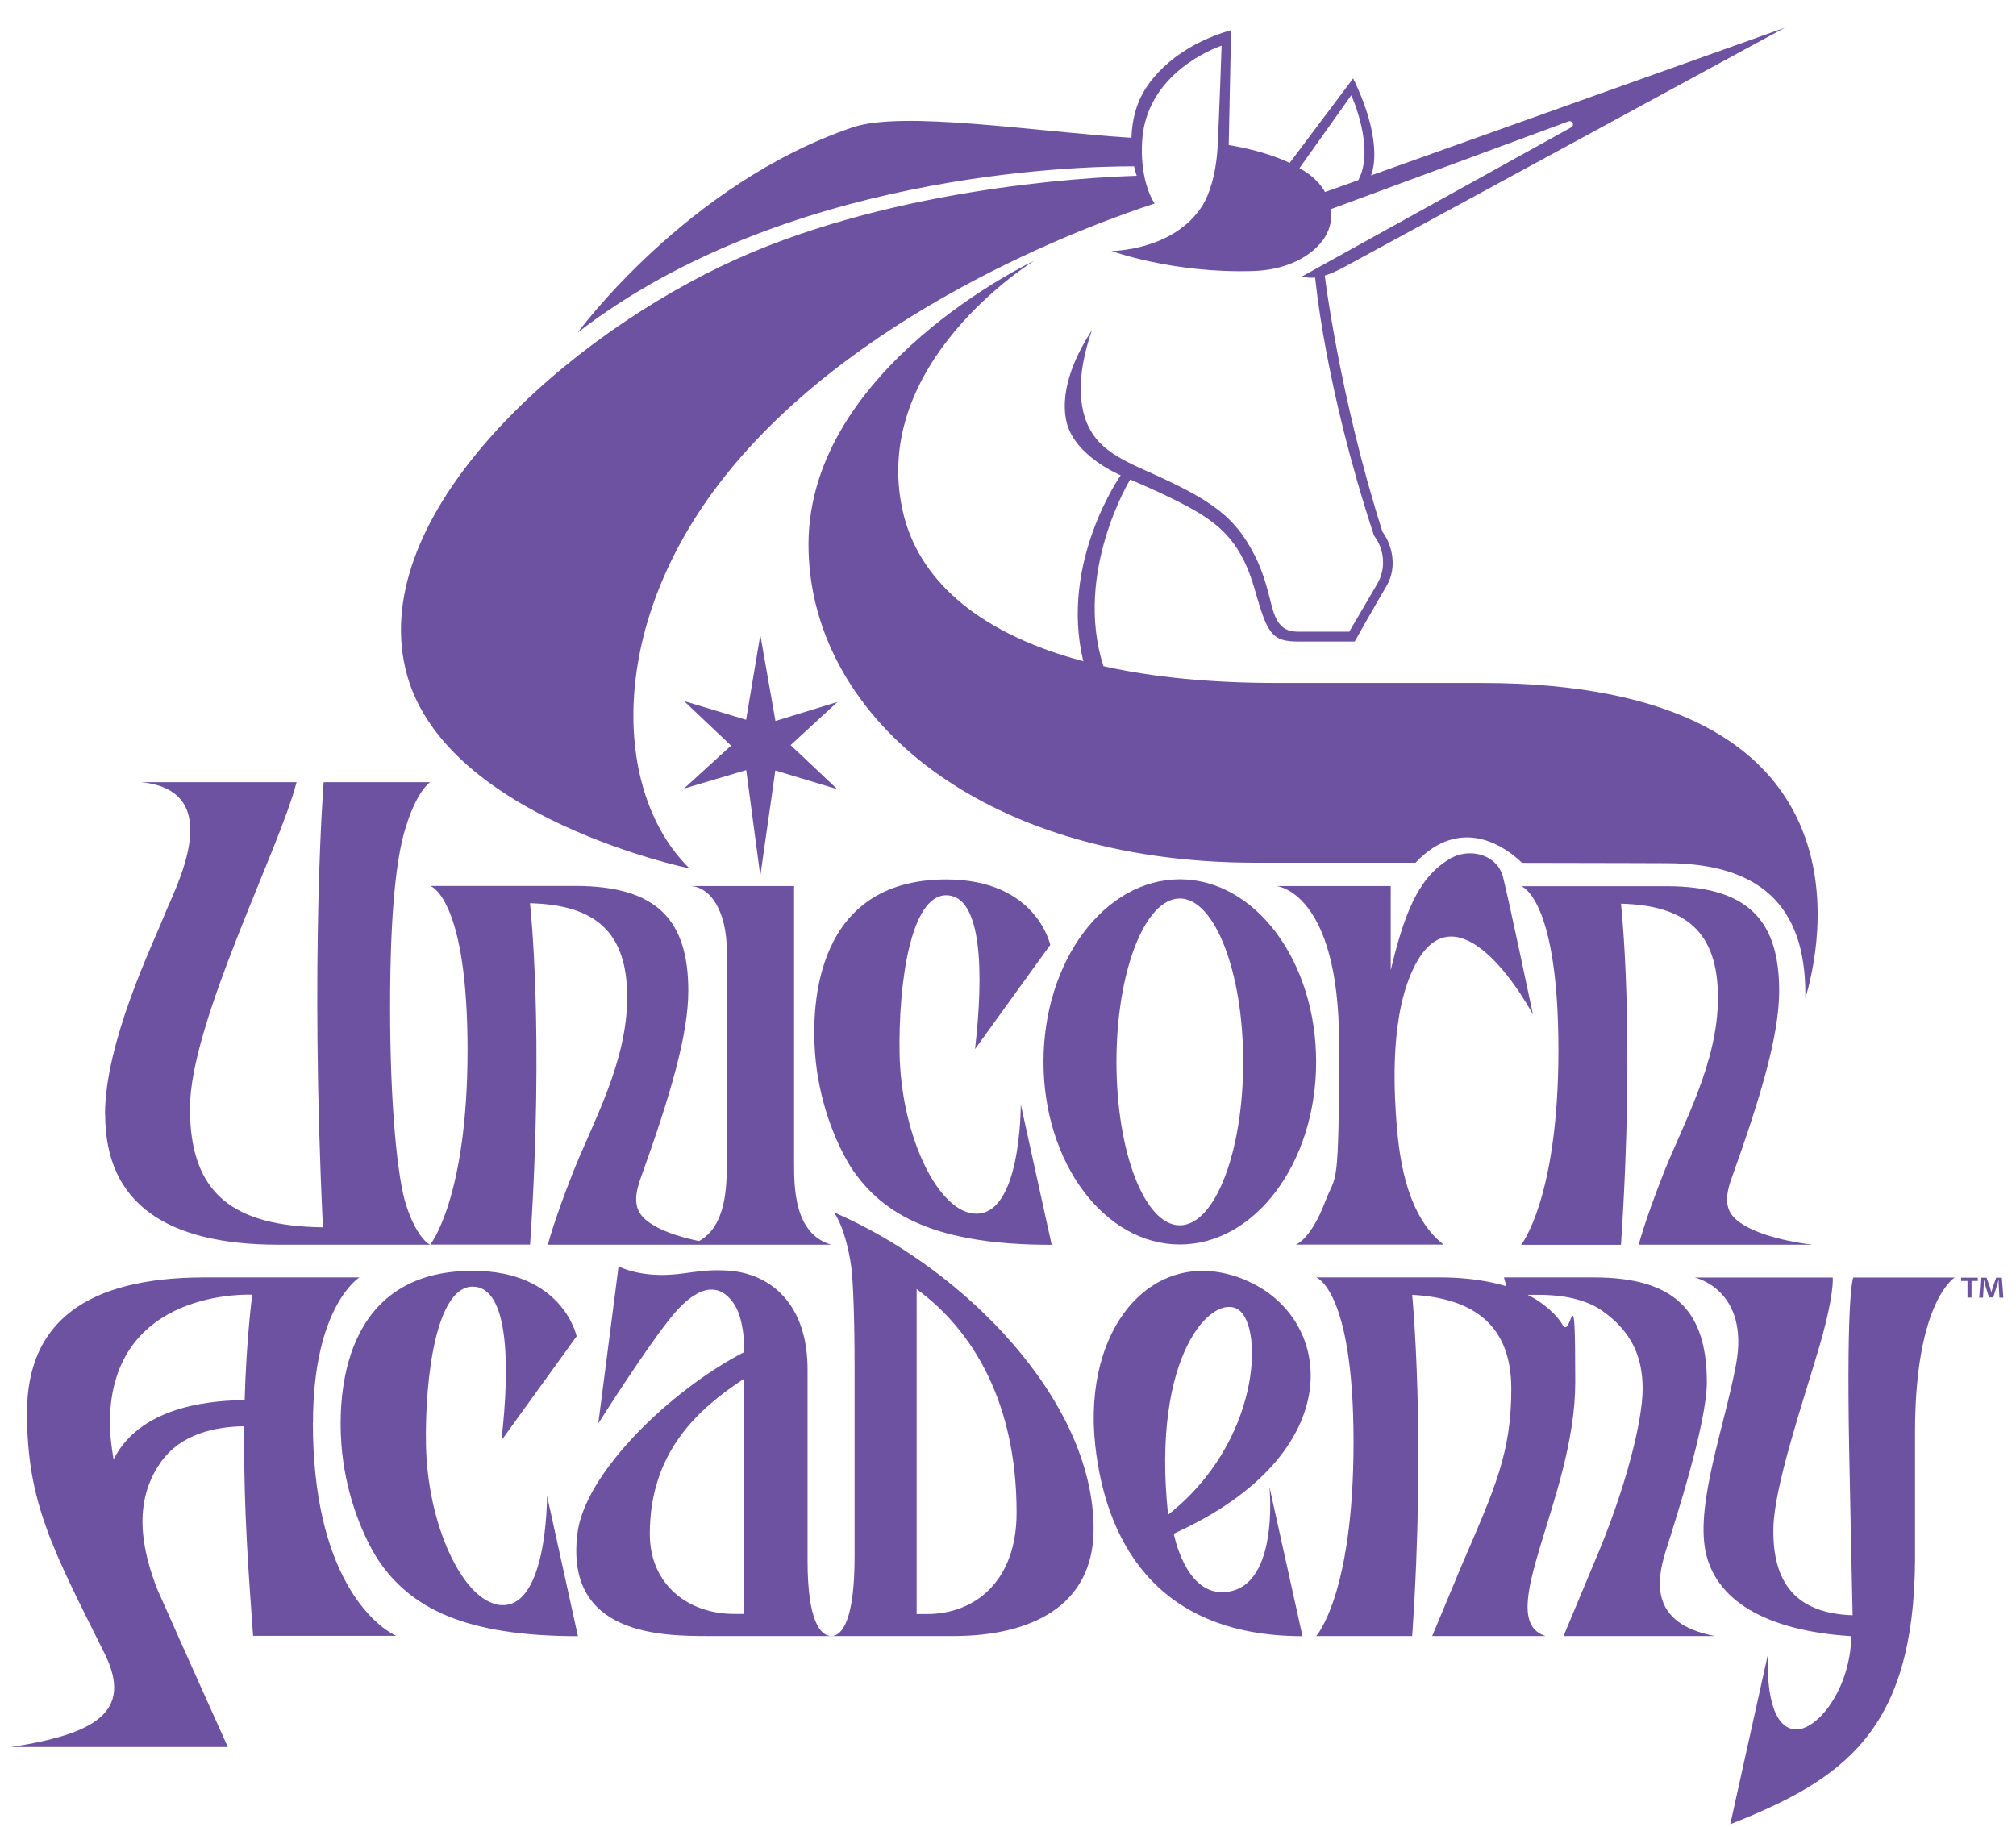
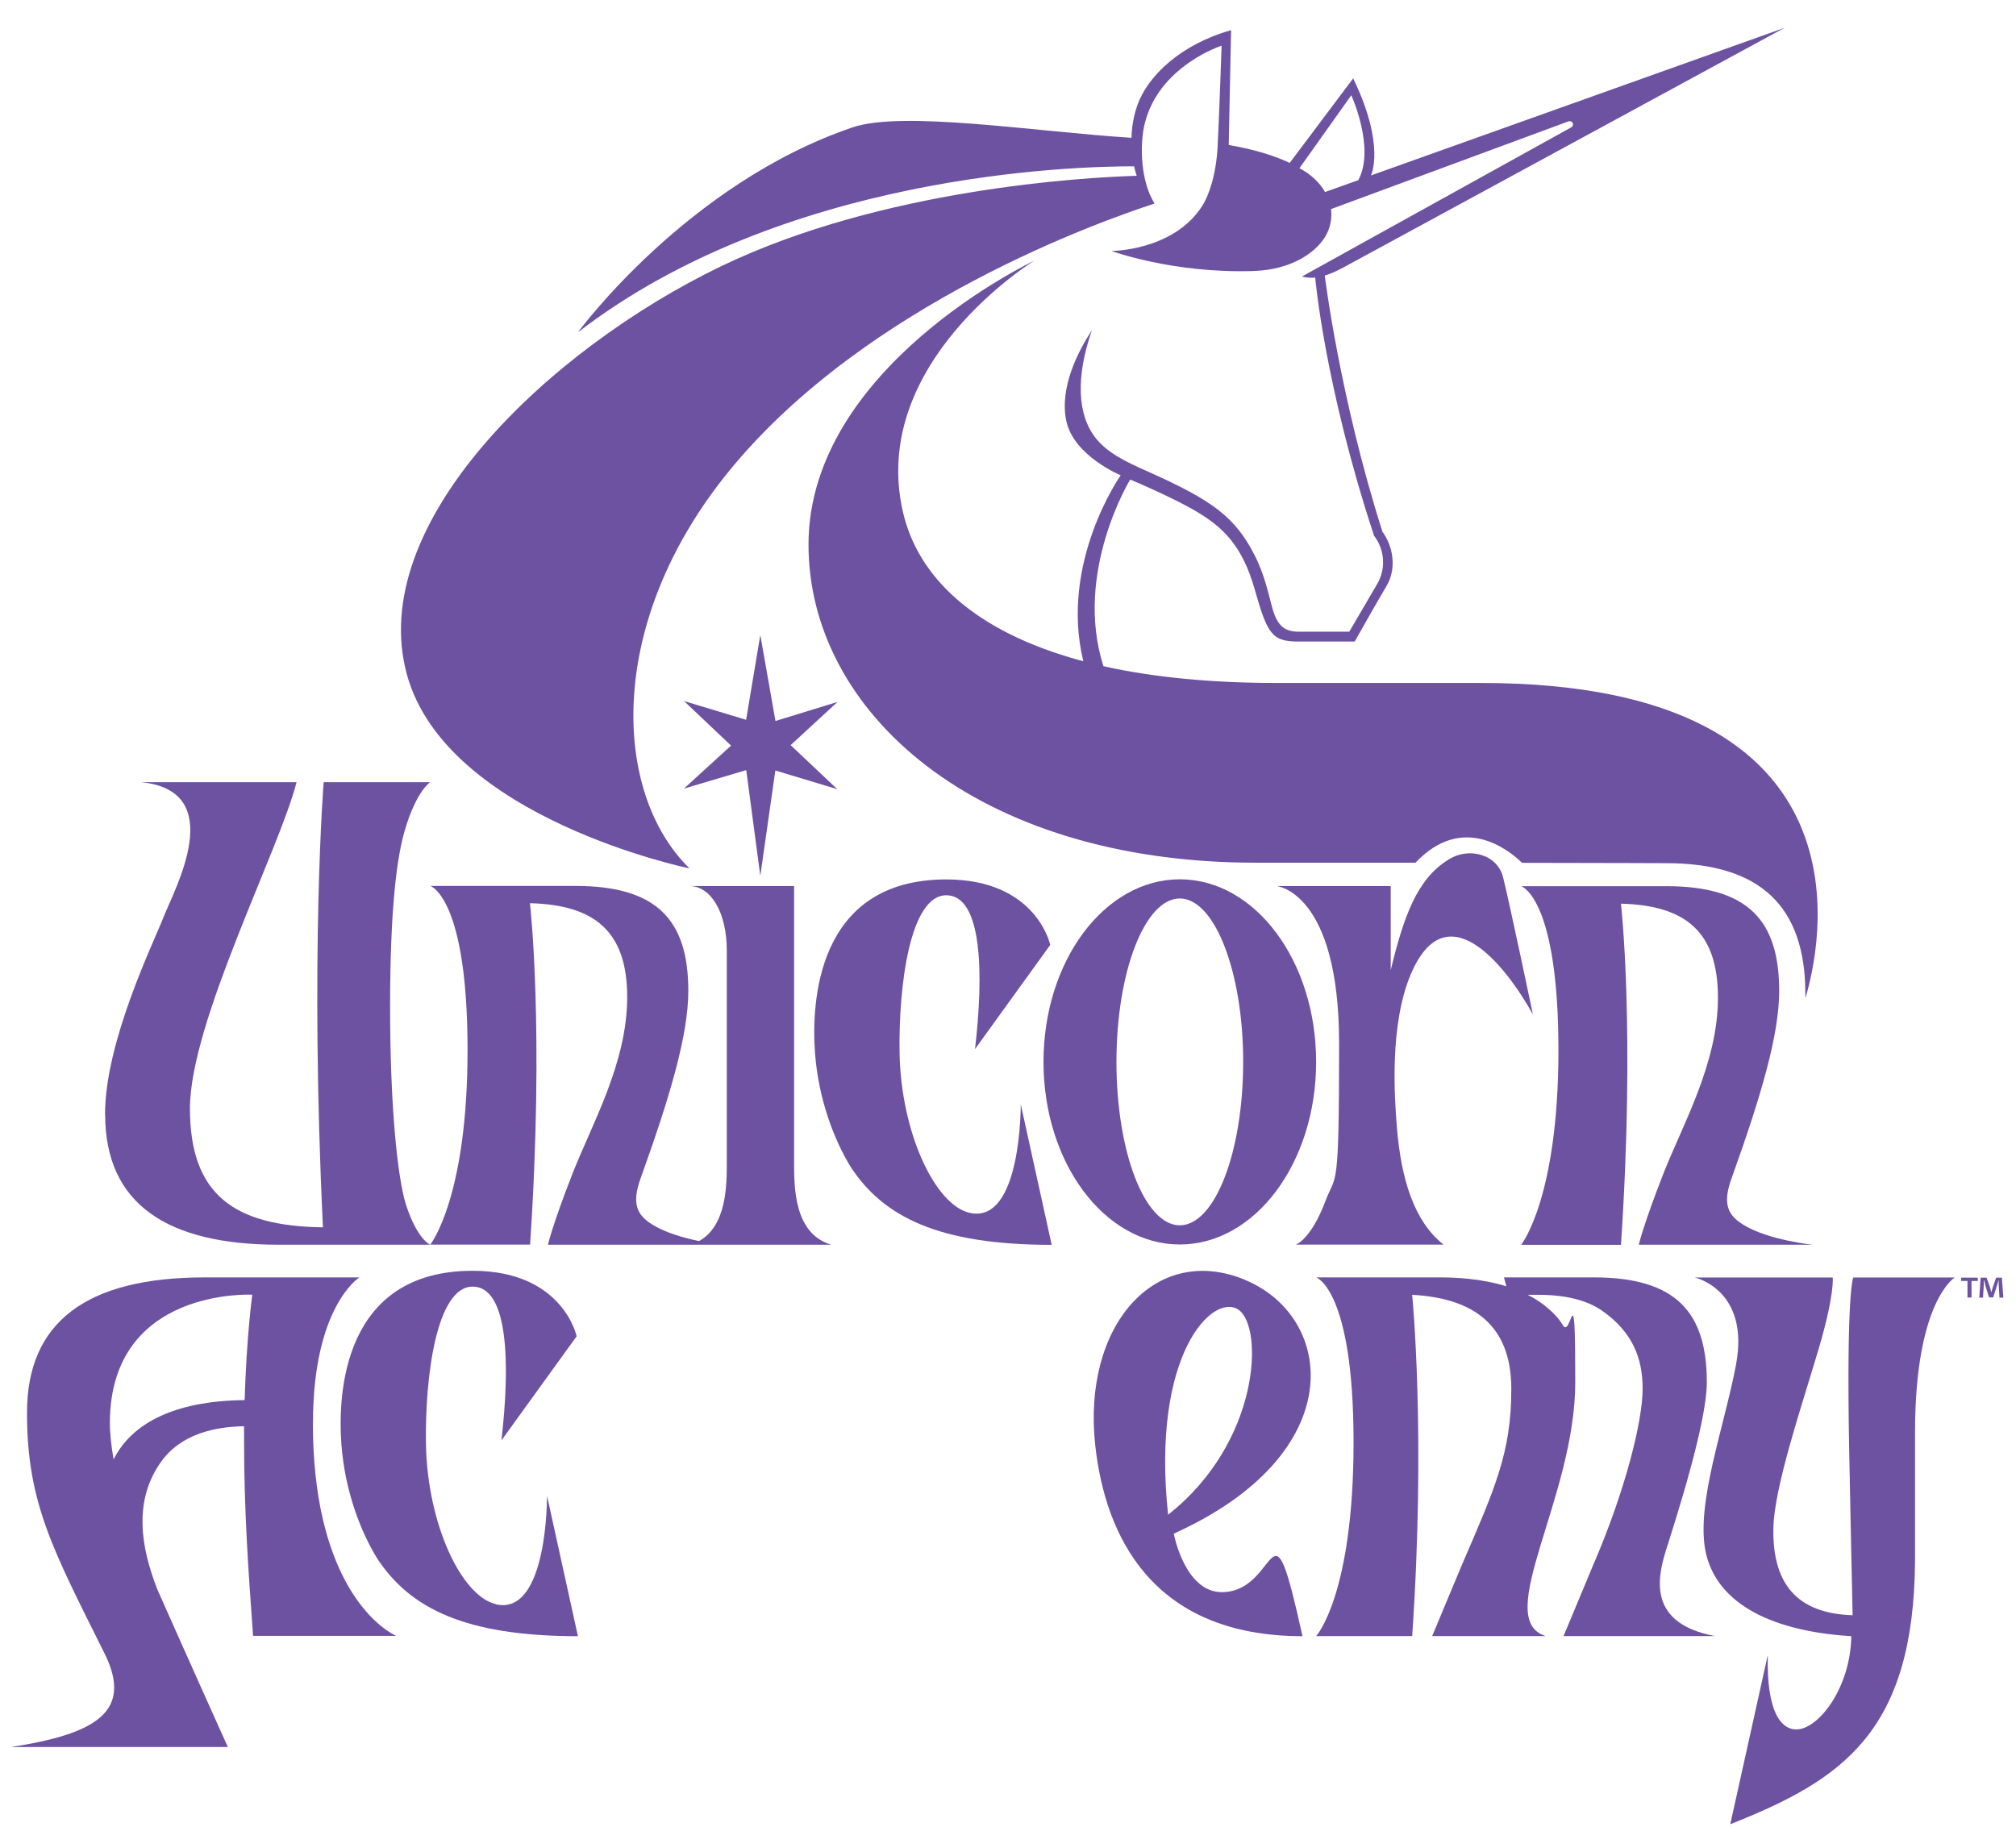
<svg xmlns="http://www.w3.org/2000/svg" width="64" height="58" viewBox="0 0 64 58" fill="none">
  <path d="M21.889 27.573C19.441 25.182 19.204 19.768 23.167 14.929C27.513 9.62 35.022 6.996 36.653 6.462C36.213 5.766 36.172 4.612 36.341 3.924C36.789 2.093 38.781 1.45 38.781 1.45C38.781 1.45 38.702 3.759 38.654 4.665C38.605 5.571 38.368 6.221 38.169 6.533C37.255 7.969 35.285 7.969 35.285 7.969C35.285 7.969 37.24 8.688 39.793 8.605C41.056 8.564 41.846 7.969 42.12 7.424C42.27 7.127 42.278 6.845 42.255 6.639L49.794 3.853C49.835 3.837 49.884 3.853 49.91 3.883C49.955 3.935 49.94 4.01 49.88 4.044L41.334 8.778C41.56 8.842 41.752 8.812 41.752 8.812C41.752 8.812 42.048 12.237 43.62 17.008C43.962 17.455 44.004 18.061 43.718 18.546L42.834 20.057H41.236C40.823 20.057 40.571 19.914 40.406 19.358C40.281 18.929 40.172 18.298 39.823 17.617C39.214 16.436 38.533 15.903 36.435 14.97C35.721 14.654 35.157 14.376 34.788 13.914C34.191 13.162 34.153 11.959 34.664 10.485C34.236 11.135 33.623 12.301 33.852 13.372C34.093 14.481 35.578 15.091 35.578 15.091C35.578 15.091 33.63 17.85 34.39 20.993L34.428 21.001L34.3 20.971C30.912 20.046 29.134 18.309 28.664 16.252C27.573 11.5 32.833 8.278 32.833 8.278C32.833 8.278 25.686 11.639 25.667 17.271C25.652 22.576 30.957 27.392 39.868 27.392C48.779 27.392 43.417 27.392 44.936 27.392C46.421 25.825 47.865 26.956 48.32 27.396C51.219 27.4 52.895 27.407 52.895 27.407C55.869 27.407 57.313 28.765 57.313 31.555C57.313 34.344 57.313 31.648 57.313 31.694C57.753 30.246 59.817 21.685 47.015 21.685H40.526C38.42 21.685 36.623 21.501 35.108 21.17L35.029 21.151C34.078 18.17 35.879 15.226 35.879 15.226C35.879 15.226 37.274 15.809 38.033 16.271C38.793 16.733 39.428 17.294 39.827 18.696C40.236 20.136 40.375 20.369 41.218 20.369H43.007C43.128 20.155 43.676 19.181 44.019 18.602C44.368 18.008 44.195 17.297 43.887 16.884L43.88 16.873V16.861C42.522 12.583 42.056 8.748 42.056 8.748C42.056 8.748 42.252 8.706 42.669 8.481L56.655 0.882L43.522 5.571C43.522 5.571 43.996 4.635 42.958 2.488L40.943 5.172C40.496 4.962 39.872 4.751 39.007 4.604L39.082 0.958C37.492 1.405 36.439 2.405 36.108 3.337C35.984 3.687 35.928 4.044 35.92 4.375C32.837 4.18 28.66 3.503 27.066 4.044C21.798 5.834 18.347 10.552 18.347 10.552C24.859 5.529 34.066 5.277 36.003 5.281C36.025 5.39 36.056 5.492 36.086 5.582C34.416 5.631 28.006 5.992 22.892 8.454C17.452 11.075 11.583 16.606 12.922 21.433C14.189 25.99 21.889 27.573 21.889 27.573ZM42.898 3.025C42.898 3.025 43.669 4.706 43.12 5.721L42.064 6.097C42.064 6.097 41.846 5.65 41.252 5.341L42.898 3.025Z" fill="#6D52A2" />
  <path d="M63.551 40.567H63.37L63.261 40.879C63.246 40.924 63.235 40.98 63.216 41.037C63.201 40.973 63.19 40.924 63.175 40.875L63.066 40.567H62.878L62.833 41.202H62.953L62.975 40.83C62.975 40.773 62.979 40.709 62.979 40.653H62.987C63.002 40.709 63.02 40.785 63.032 40.834L63.145 41.194H63.276L63.389 40.841C63.408 40.785 63.427 40.709 63.442 40.653H63.449C63.449 40.721 63.449 40.781 63.453 40.83L63.475 41.202H63.599L63.551 40.567Z" fill="#6D52A2" />
  <path d="M62.257 40.672H62.46V41.198H62.588V40.672H62.787V40.567H62.257V40.672Z" fill="#6D52A2" />
  <path d="M9.936 45.184C9.936 41.469 11.41 40.559 11.41 40.559H6.496C2.736 40.559 0.857 41.988 0.857 44.853C0.857 47.718 1.676 49.199 3.323 52.508C4.24 54.361 3.015 55.06 0.345 55.47H7.233C7.233 55.47 5.936 52.59 5 50.477C4.492 49.184 4.214 47.71 5.09 46.447C5.74 45.507 6.861 45.3 7.748 45.285C7.748 45.398 7.748 45.511 7.748 45.623C7.748 48.045 7.884 49.846 8.034 51.94H12.576C11.846 51.594 9.933 49.977 9.933 45.176L9.936 45.184ZM7.767 44.454C7.004 44.469 4.515 44.526 3.605 46.338C3.526 45.872 3.485 45.466 3.488 45.157C3.511 40.871 8.008 41.108 8.008 41.108C8.008 41.108 7.823 42.473 7.767 44.454Z" fill="#6D52A2" />
-   <path d="M26.472 38.491C26.776 38.912 26.964 39.751 27.024 40.224C27.081 40.653 27.13 41.8 27.13 43.462V49.425C27.13 51.436 26.735 51.944 26.397 51.947C26.043 51.947 25.637 51.466 25.637 49.553V43.552C25.663 41.39 24.442 40.413 23.077 40.341C22.152 40.288 21.757 40.492 20.941 40.48C20.125 40.469 19.637 40.209 19.637 40.209L18.994 45.195C18.994 45.195 20.58 42.683 21.381 41.732C22.118 40.86 22.795 40.668 23.291 41.383C23.656 41.905 23.629 42.928 23.629 42.928C21.257 44.154 18.543 46.797 18.328 48.714C17.941 51.947 21.058 51.947 22.52 51.947H30.269C32.675 51.947 34.717 51.03 34.717 48.549C34.721 44.454 30.578 40.258 26.468 38.491H26.472ZM23.626 51.244H23.302C21.862 51.244 20.629 50.327 20.629 48.703C20.629 46.101 22.171 44.725 23.626 43.774V51.244ZM29.427 51.248H29.1V40.931C30.897 42.247 32.273 44.548 32.273 48.022C32.277 50.195 30.961 51.248 29.427 51.248Z" fill="#6D52A2" />
  <path d="M15.749 50.936C14.644 50.684 13.572 48.387 13.523 45.872C13.486 43.706 13.858 40.852 15.005 40.852C16.151 40.852 16.196 43.338 15.918 45.736L18.306 42.428C18.306 42.428 17.873 40.349 15.005 40.349C10.85 40.349 10.722 44.326 10.839 45.868C10.948 47.319 11.44 48.616 11.97 49.477C13.008 51.064 14.764 51.951 18.347 51.951L17.366 47.492C17.366 47.492 17.392 51.308 15.745 50.94L15.749 50.936Z" fill="#6D52A2" />
-   <path d="M39.522 40.634C36.672 39.461 34.352 42.089 34.77 45.894C35.082 48.74 36.559 51.951 41.349 51.951L40.3 47.21C40.3 47.206 40.639 50.545 38.793 50.553C37.612 50.556 37.266 48.71 37.262 48.695C42.898 46.154 42.376 41.815 39.522 40.638V40.634ZM37.082 48.094C36.541 43.007 38.496 41.044 39.311 41.582C40.127 42.123 40.007 45.797 37.082 48.094Z" fill="#6D52A2" />
+   <path d="M39.522 40.634C36.672 39.461 34.352 42.089 34.77 45.894C35.082 48.74 36.559 51.951 41.349 51.951C40.3 47.206 40.639 50.545 38.793 50.553C37.612 50.556 37.266 48.71 37.262 48.695C42.898 46.154 42.376 41.815 39.522 40.638V40.634ZM37.082 48.094C36.541 43.007 38.496 41.044 39.311 41.582C40.127 42.123 40.007 45.797 37.082 48.094Z" fill="#6D52A2" />
  <path d="M58.704 46.045C58.719 46.985 58.813 51.286 58.813 51.286C57.024 51.229 56.264 50.263 56.298 48.519C56.321 47.221 57.2 44.635 57.723 42.871C58.249 41.1 58.182 40.563 58.182 40.563H53.805C53.805 40.563 55.561 40.95 55.11 43.338C54.745 45.281 53.843 47.706 54.14 49.24C54.444 50.771 55.993 51.778 58.772 51.951C58.742 53.575 57.776 54.824 57.103 54.906C56.542 54.974 56.072 54.342 56.121 52.545L54.929 57.922C58.49 56.512 60.761 54.997 60.795 49.534V45.473C60.795 41.319 62.054 40.563 62.054 40.563H58.836C58.836 40.563 58.61 40.924 58.704 46.048V46.045Z" fill="#6D52A2" />
  <path d="M52.884 49.237C53.189 48.27 54.185 45.191 54.185 43.89C54.185 41.672 53.215 40.559 50.598 40.559H47.745L47.82 40.841C46.993 40.585 46.147 40.559 45.711 40.559H41.785C41.785 40.559 42.97 40.946 42.97 45.793C42.97 50.639 41.785 51.947 41.785 51.947H44.831C45.271 45.545 44.831 41.112 44.831 41.112C46.767 41.217 47.978 42.063 47.978 44.097C47.978 46.131 47.455 47.263 46.406 49.695L45.466 51.947H49.068C47.361 51.414 50.008 47.556 50.008 43.89C50.008 40.224 49.888 42.529 49.617 42.082C49.504 41.886 49.339 41.702 49.147 41.544C48.952 41.371 48.733 41.232 48.5 41.112C48.602 41.112 48.782 41.112 48.854 41.112C49.35 41.112 50.222 41.172 50.854 41.612C51.816 42.285 52.147 43.105 52.147 44.097C52.147 45.09 51.625 47.263 50.576 49.695L49.636 51.947H54.441C52.369 51.556 52.583 50.199 52.884 49.237Z" fill="#6D52A2" />
  <path d="M52.023 39.521H57.542C57.542 39.521 56.148 39.379 55.354 38.894C54.847 38.585 54.674 38.224 54.975 37.401C55.911 34.792 56.482 32.855 56.482 31.464C56.482 29.242 55.512 28.137 52.895 28.137H48.294C48.365 28.163 49.474 28.644 49.474 33.348C49.474 38.051 48.29 39.525 48.29 39.525H51.459C51.918 32.69 51.459 28.693 51.459 28.693C53.512 28.746 54.538 29.584 54.538 31.675C54.538 33.765 53.422 35.694 52.801 37.277C52.181 38.86 52.023 39.525 52.023 39.525V39.521Z" fill="#6D52A2" />
  <path d="M48.666 32.216C48.666 32.216 47.903 28.584 47.715 27.847C47.526 27.11 46.605 26.885 45.977 27.298C44.977 27.911 44.556 29.126 44.15 30.802V28.133H40.526C40.526 28.133 42.511 28.306 42.511 33.134C42.511 37.961 42.417 37.232 42.079 38.13C41.609 39.375 41.135 39.518 41.135 39.518H45.827C44.887 38.777 44.485 37.435 44.349 35.833C44.267 34.852 44.105 32.532 44.793 30.919C45.895 28.351 47.722 30.521 48.666 32.212V32.216Z" fill="#6D52A2" />
  <path d="M37.454 39.514C39.845 39.514 41.782 36.92 41.782 33.716C41.782 30.513 39.845 27.919 37.454 27.919C35.063 27.919 33.127 30.513 33.127 33.716C33.127 36.92 35.063 39.514 37.454 39.514ZM37.454 28.528C38.559 28.528 39.466 30.851 39.466 33.716C39.466 36.581 38.567 38.905 37.454 38.905C36.341 38.905 35.443 36.581 35.443 33.716C35.443 30.851 36.345 28.528 37.454 28.528Z" fill="#6D52A2" />
  <path d="M33.386 39.521L32.405 35.062C32.405 35.062 32.431 38.879 30.784 38.51C29.679 38.258 28.607 35.961 28.558 33.446C28.521 31.28 28.893 28.426 30.04 28.426C31.187 28.426 31.232 30.912 30.953 33.31L33.341 30.002C33.341 30.002 32.908 27.923 30.04 27.923C25.885 27.923 25.758 31.9 25.874 33.442C25.983 34.893 26.476 36.19 27.006 37.051C28.043 38.638 29.799 39.525 33.382 39.525L33.386 39.521Z" fill="#6D52A2" />
  <path d="M23.69 24.452L24.137 27.81L24.614 24.464L26.581 25.058L25.099 23.659L26.588 22.287L24.618 22.892L24.137 20.162L23.686 22.854L21.716 22.26L23.208 23.674L21.712 25.039L23.69 24.452Z" fill="#6D52A2" />
  <path d="M17.392 39.521H26.389C25.209 39.175 25.209 37.706 25.209 36.89V28.133H21.889C22.543 28.133 23.073 28.926 23.073 30.194V36.893C23.073 37.638 23.069 38.916 22.193 39.405C21.731 39.311 21.144 39.149 20.723 38.89C20.216 38.581 20.043 38.217 20.343 37.397C21.28 34.788 21.851 32.855 21.851 31.46C21.851 29.238 20.881 28.129 18.264 28.129H13.662C13.734 28.156 14.843 28.637 14.843 33.34C14.843 38.044 13.659 39.518 13.659 39.518H16.828C17.287 32.675 16.824 28.678 16.824 28.678C18.877 28.731 19.911 29.569 19.911 31.66C19.911 33.75 18.794 35.683 18.174 37.266C17.554 38.848 17.396 39.514 17.396 39.514L17.392 39.521Z" fill="#6D52A2" />
  <path d="M3.338 35.382C3.338 38.243 5.327 39.521 8.842 39.521H13.655C13.655 39.521 13.249 39.356 12.892 38.262C12.625 37.431 12.384 35.171 12.384 31.987C12.384 28.802 12.602 27.182 12.865 26.317C13.226 25.11 13.655 24.836 13.655 24.836H10.275C10.275 24.836 9.835 30.329 10.252 38.969C7.421 38.931 6.03 37.923 6.03 35.194C6.03 32.464 8.876 26.964 9.414 24.836H4.488C7.267 25.118 5.537 28.238 5.199 29.103C4.861 29.964 3.334 33.077 3.334 35.386L3.338 35.382Z" fill="#6D52A2" />
</svg>